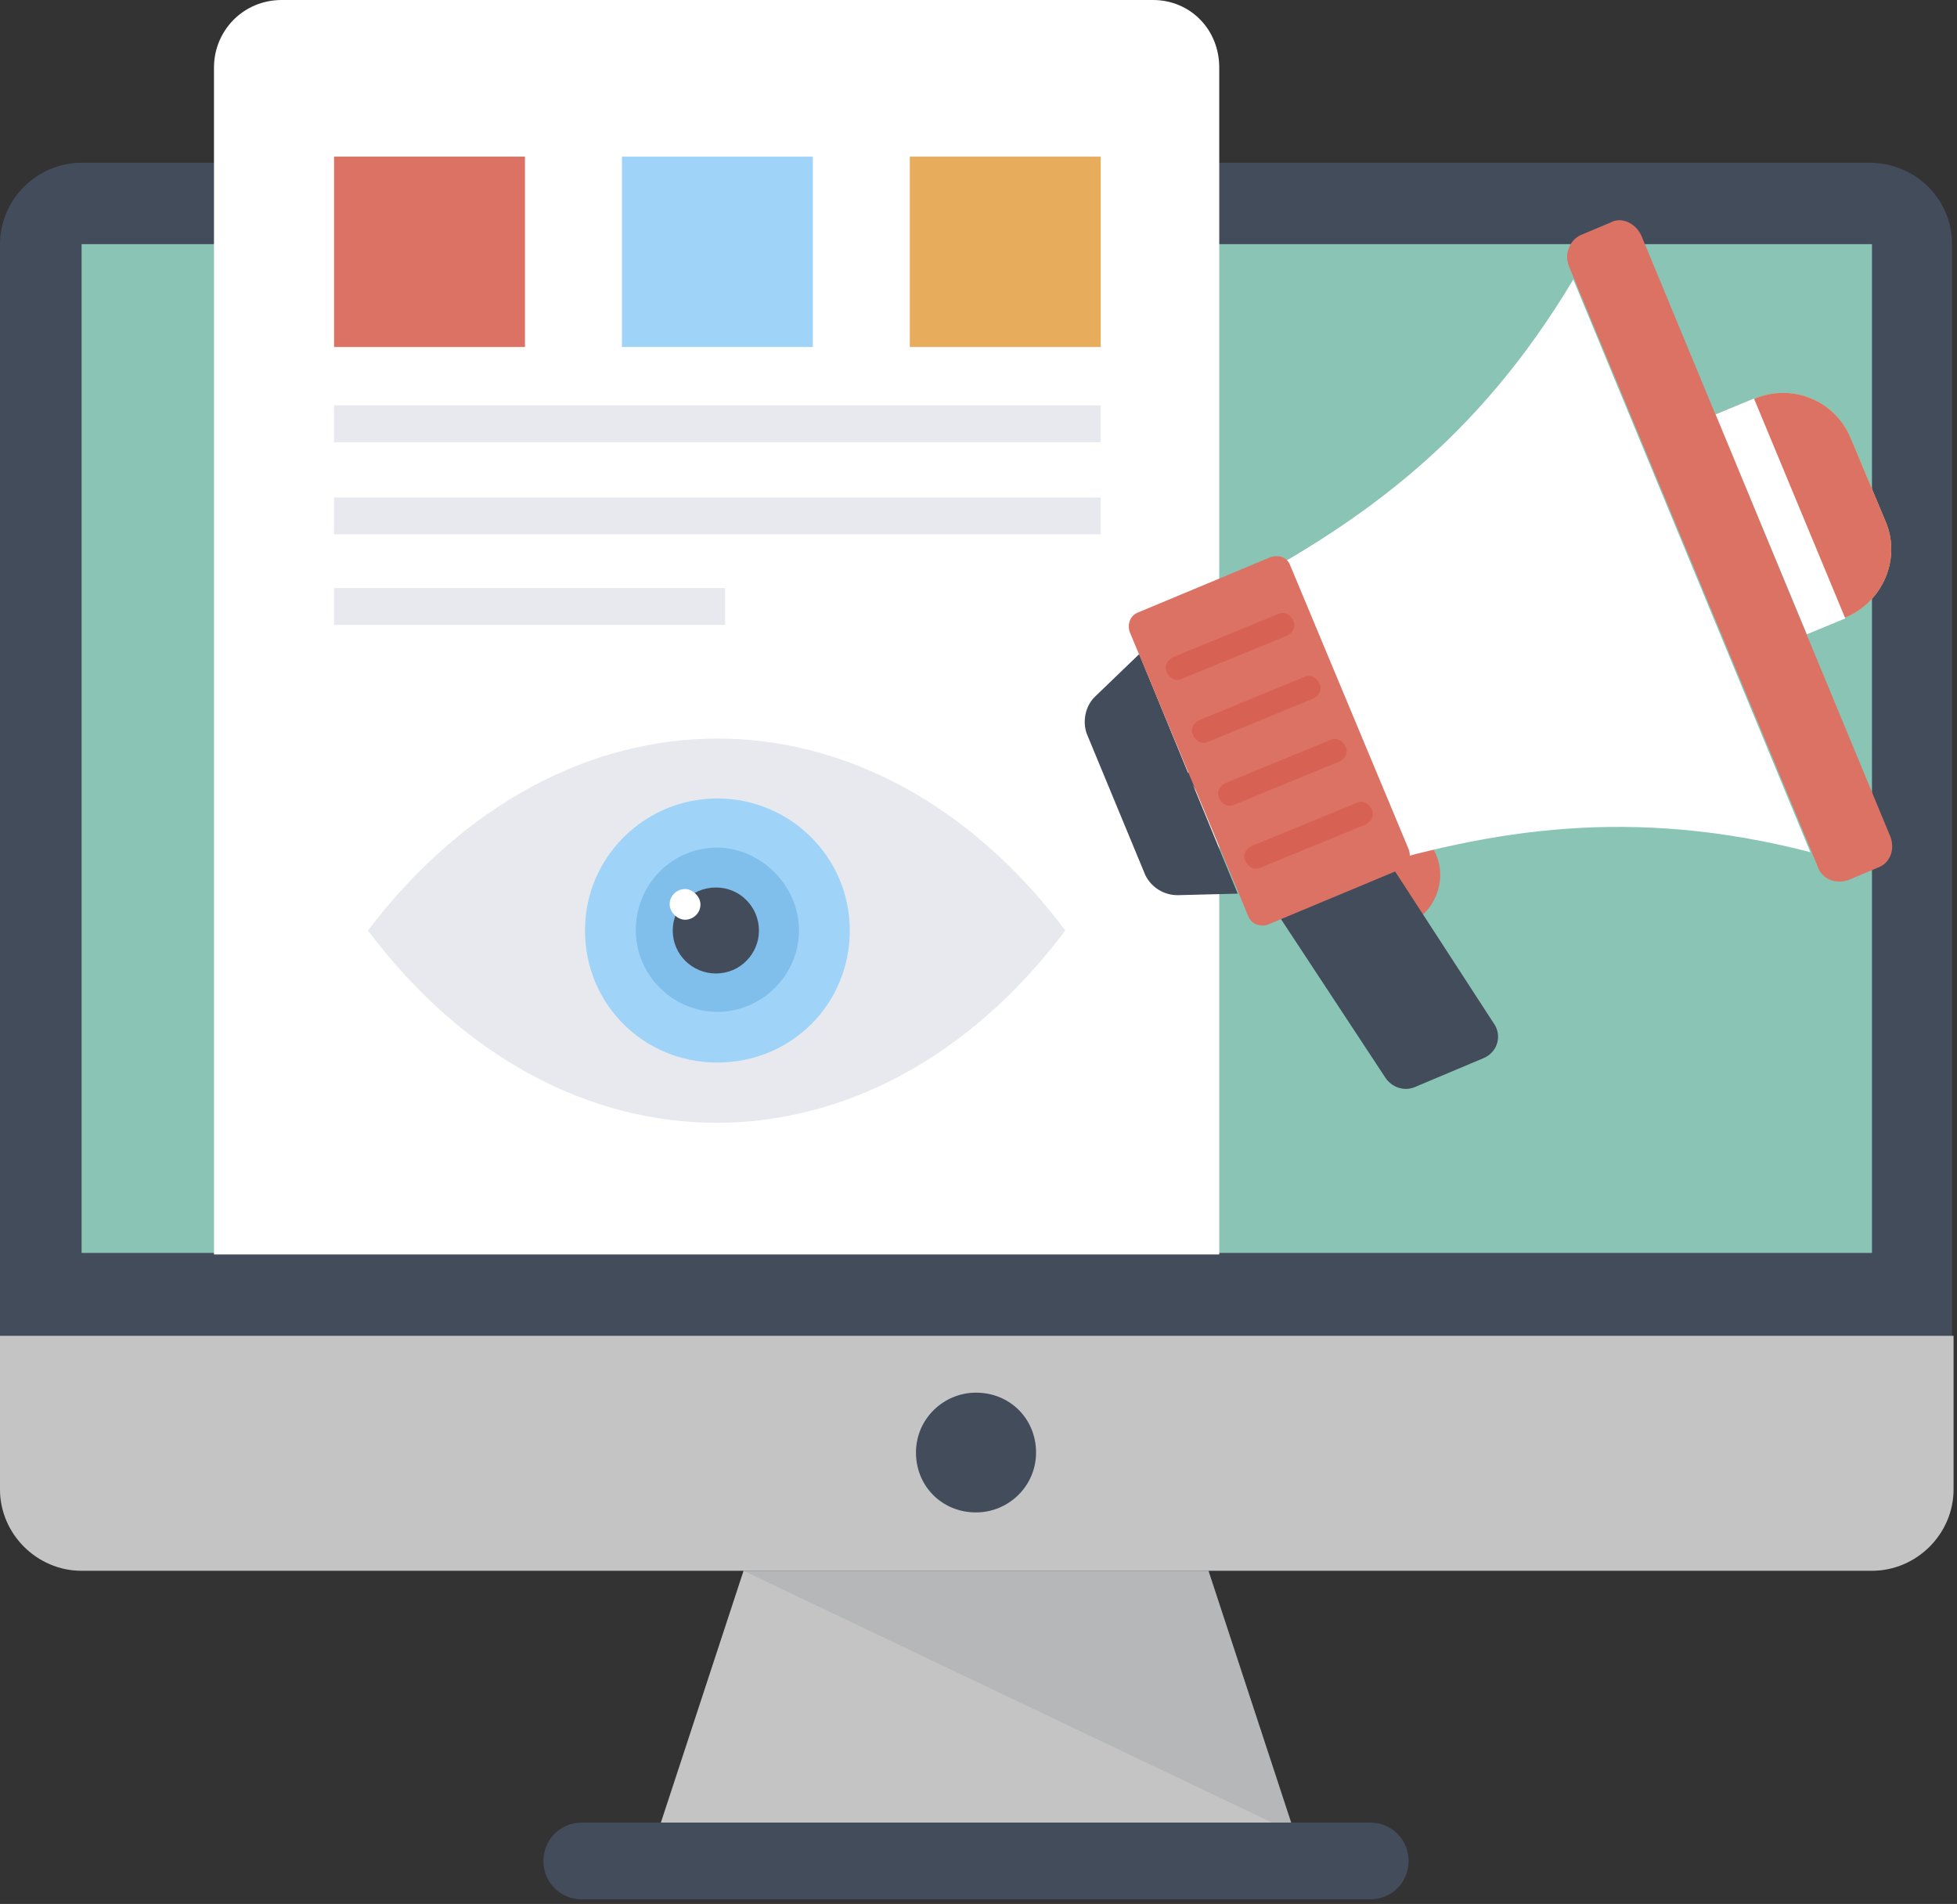
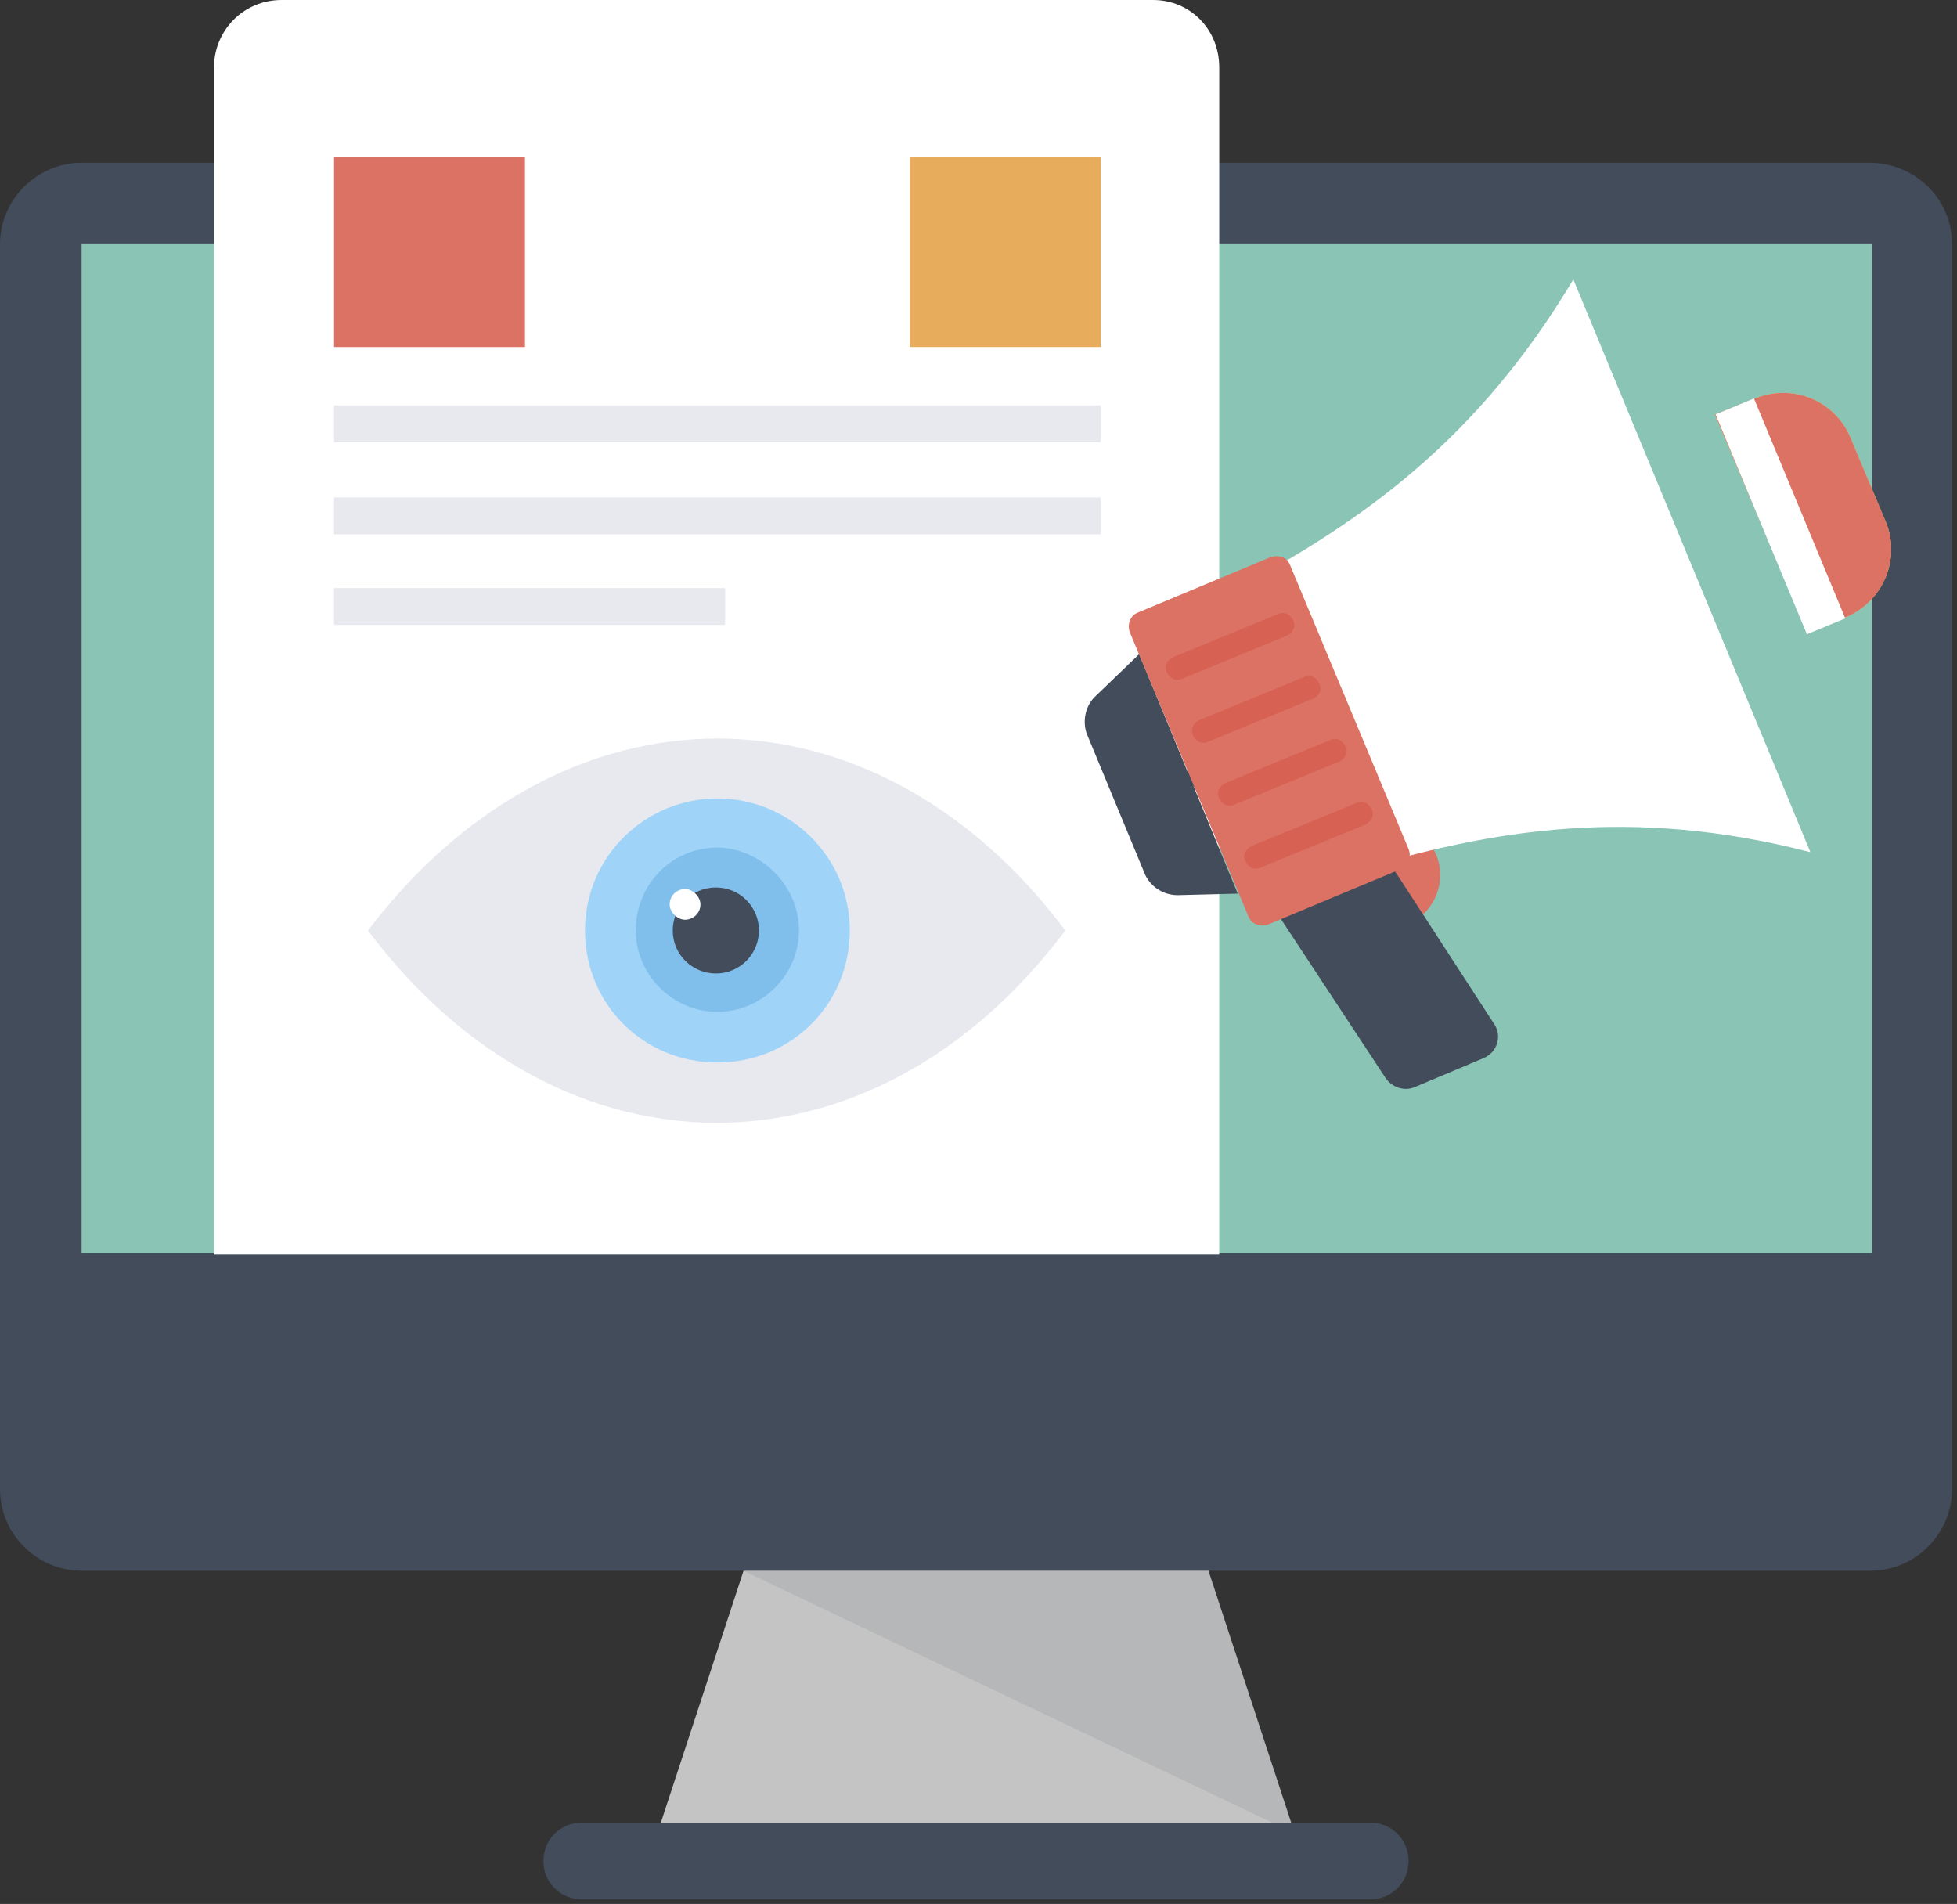
<svg xmlns="http://www.w3.org/2000/svg" width="404" height="393" viewBox="0 0 404 393" fill="none">
  <rect x="0" y="0" width="404" height="393" fill="#333333" stroke="none" />
  <path d="M402.973 50.393V307.43C402.973 316.621 395.346 324.228 386.13 324.228H16.843C7.627 324.228 0 316.621 0 307.43V50.393C0 41.202 7.627 33.596 16.843 33.596H386.447C395.664 33.912 402.973 41.202 402.973 50.393Z" fill="#424C5B" />
  <path d="M386.448 50.393H16.844V258.622H386.448V50.393Z" fill="#89C4B5" />
-   <path d="M0 275.736V307.43C0 316.621 7.627 324.228 16.843 324.228H386.447C395.664 324.228 403.291 316.621 403.291 307.43V275.736H0Z" fill="#C4C4C4" />
  <path d="M267.272 378.424H135.701L153.498 324.228H249.475L267.272 378.424Z" fill="#C4C4C4" />
  <g opacity="0.5">
    <path opacity="0.5" d="M153.499 324.228L267.272 378.424L249.475 324.228H153.499Z" fill="#8A8F93" />
  </g>
  <path d="M290.789 384.129C290.789 388.566 287.293 392.053 282.844 392.053H120.129C115.68 392.053 112.184 388.566 112.184 384.129C112.184 379.692 115.68 376.206 120.129 376.206H282.844C287.293 376.206 290.789 379.692 290.789 384.129Z" fill="#424C5B" />
  <path d="M213.881 299.823C213.881 306.796 208.16 312.184 201.487 312.184C194.495 312.184 189.092 306.796 189.092 299.823C189.092 292.851 194.813 287.463 201.487 287.463C208.478 287.463 213.881 292.851 213.881 299.823Z" fill="#424C5B" />
  <path d="M251.699 13.945V258.938H44.175V13.945C44.175 6.339 50.213 0 58.158 0H238.034C245.661 0 251.699 6.022 251.699 13.945Z" fill="white" />
  <path d="M219.919 192.065C180.194 244.993 115.68 244.993 75.955 192.065C95.976 165.759 122.036 152.447 148.096 152.447C174.156 152.447 200.215 165.759 219.919 192.065Z" fill="#E7E9EF" />
  <path d="M175.427 192.065C175.427 207.278 163.35 219.321 148.096 219.321C132.841 219.321 120.765 207.278 120.765 192.065C120.765 176.852 133.159 164.808 148.096 164.808C163.033 164.808 175.427 176.852 175.427 192.065Z" fill="#9FD4F8" />
  <path d="M164.939 192.064C164.939 201.256 157.312 208.862 148.096 208.862C138.88 208.862 131.252 201.256 131.252 192.064C131.252 191.747 131.252 191.747 131.252 191.43C131.57 182.239 138.88 174.95 148.096 174.95H148.414C157.312 175.267 164.939 182.873 164.939 192.064Z" fill="#80BFEB" />
  <path d="M156.677 192.064C156.677 196.819 152.863 200.939 147.778 200.939C143.011 200.939 138.88 197.135 138.88 192.064C138.88 187.31 142.693 183.19 147.778 183.19C152.863 183.19 156.677 187.31 156.677 192.064Z" fill="#424C5B" />
  <path d="M138.244 186.677C138.244 184.775 139.833 183.507 141.422 183.507C143.011 183.507 144.6 185.092 144.6 186.677C144.6 188.578 143.011 189.846 141.422 189.846C139.833 189.846 138.244 188.261 138.244 186.677Z" fill="white" />
  <path d="M108.37 32.327H68.963V71.628H108.37V32.327Z" fill="#DB7264" />
-   <path d="M167.799 32.327H128.392V71.628H167.799V32.327Z" fill="#9FD4F8" />
  <path d="M227.229 32.327H187.821V71.628H227.229V32.327Z" fill="#E7AD5C" />
  <path d="M227.228 83.672H68.963V91.278H227.228V83.672Z" fill="#E7E9EF" />
  <path d="M227.228 102.688H68.963V110.294H227.228V102.688Z" fill="#E7E9EF" />
  <path d="M149.685 121.387H68.963V128.994H149.685V121.387Z" fill="#E7E9EF" />
  <path d="M381.998 90.327L389.308 107.759C392.486 115.365 388.672 124.24 381.045 127.409L373.1 130.579L354.032 85.573L361.977 82.404C369.922 78.918 378.82 82.721 381.998 90.327Z" fill="#F5CB68" />
  <path d="M296.51 176.535C298.734 181.923 296.192 188.261 290.789 190.797C285.386 193.016 279.03 190.48 276.488 185.092C274.263 179.704 276.806 173.365 282.208 170.83C287.929 168.611 294.285 171.147 296.51 176.535Z" fill="#DB7264" />
  <path d="M306.361 218.37L292.06 224.392C289.836 225.343 287.293 224.392 286.022 222.49L244.708 159.737L268.543 149.912L308.268 211.081C310.175 213.616 309.222 217.102 306.361 218.37Z" fill="#424C5B" />
  <path d="M254.877 121.704L279.03 180.021C307.95 171.147 336.87 166.393 373.735 175.901L324.794 57.683C305.09 90.644 281.573 107.442 254.877 121.704Z" fill="white" />
-   <path d="M338.777 48.492L390.261 172.731C391.214 175.267 390.261 178.119 387.719 179.07L381.68 181.606C379.138 182.556 376.278 181.606 375.324 179.07L323.84 54.83C322.887 52.295 324.158 49.442 326.383 48.492L332.421 45.956C334.646 44.688 337.506 45.956 338.777 48.492Z" fill="#DB7264" />
  <path d="M381.998 90.327L389.308 107.759C392.486 115.365 388.672 124.24 381.045 127.409L373.1 130.579L354.032 85.573L361.977 82.404C369.922 78.918 378.82 82.721 381.998 90.327Z" fill="#DB7264" />
  <path d="M362.089 82.259L354.161 85.534L373.013 130.921L380.941 127.646L362.089 82.259Z" fill="white" />
  <path d="M235.174 135.016L255.513 184.458L243.119 184.775C240.258 184.775 237.716 183.19 236.445 180.655L224.368 151.496C223.415 148.961 224.051 145.792 225.957 143.89L235.174 135.016Z" fill="#424C5B" />
  <path d="M266.318 116.633L290.789 175.267C291.425 176.852 290.789 178.753 289.2 179.387L261.869 190.797C260.28 191.431 258.373 190.797 257.738 189.212L233.267 130.579C232.631 128.994 233.267 127.092 234.856 126.458L262.187 115.049C264.094 114.415 265.683 115.049 266.318 116.633Z" fill="#DB7264" />
  <path d="M266.954 128.043C267.589 129.311 266.954 130.578 265.683 131.212L244.072 140.086C242.801 140.72 241.53 140.086 240.894 138.819C240.259 137.551 240.894 136.283 242.165 135.649L263.776 126.775C265.047 126.141 266.318 126.775 266.954 128.043Z" fill="#D76253" />
  <path d="M272.356 141.037C272.992 142.305 272.356 143.573 271.085 144.207L249.475 153.081C248.203 153.715 246.932 153.081 246.297 151.813C245.661 150.545 246.297 149.278 247.568 148.644L269.178 139.769C270.45 139.136 271.721 139.769 272.356 141.037Z" fill="#D76253" />
  <path d="M277.759 154.032C278.395 155.299 277.759 156.567 276.488 157.201L254.877 166.075C253.606 166.709 252.335 166.075 251.699 164.807C251.064 163.54 251.699 162.272 252.971 161.638L274.581 152.764C275.852 152.13 277.124 152.764 277.759 154.032Z" fill="#D76253" />
  <path d="M283.162 167.026C283.797 168.294 283.162 169.562 281.891 170.196L260.28 179.07C259.009 179.704 257.738 179.07 257.102 177.802C256.466 176.535 257.102 175.267 258.373 174.633L279.984 165.759C281.255 165.125 282.526 165.759 283.162 167.026Z" fill="#D76253" />
  <g opacity="0.05">
    <g opacity="0.05">
      <g opacity="0.05">
        <path opacity="0.05" d="M363.248 107.442L373.1 130.896L381.045 127.726C388.672 124.557 392.486 115.682 389.308 108.076L385.494 98.885L363.248 107.442Z" fill="#000806" />
      </g>
    </g>
    <g opacity="0.05">
      <path opacity="0.05" d="M296.509 176.535C298.734 181.922 296.192 188.261 290.789 190.797C285.386 193.015 279.03 190.48 276.488 185.092C274.263 179.704 276.806 173.365 282.208 170.83C287.929 168.611 294.285 171.147 296.509 176.535Z" fill="#000806" />
    </g>
    <g opacity="0.05">
      <path opacity="0.05" d="M306.361 218.37L292.06 224.392C289.836 225.343 287.293 224.392 286.022 222.49L244.708 159.737L268.543 149.912L308.268 211.081C310.175 213.616 309.222 217.103 306.361 218.37Z" fill="#000806" />
    </g>
    <g opacity="0.05">
      <path opacity="0.05" d="M265.683 147.693L279.03 180.021C307.95 171.147 336.87 166.393 373.735 175.901L347.993 113.781L265.683 147.693Z" fill="#000806" />
    </g>
    <g opacity="0.05">
      <path opacity="0.05" d="M347.993 113.781L375.007 178.753C375.96 181.288 378.82 182.556 381.363 181.288L387.401 178.753C389.943 177.802 391.215 174.95 389.943 172.414L362.93 107.442L347.993 113.781Z" fill="#000806" />
    </g>
    <g opacity="0.05">
      <path opacity="0.05" d="M363.248 107.442L373.1 130.896L381.045 127.726C388.672 124.557 392.486 115.682 389.308 108.076L385.494 98.885L363.248 107.442Z" fill="#000806" />
    </g>
    <g opacity="0.05">
      <path opacity="0.05" d="M371.084 104.225L363.157 107.5L372.886 130.925L380.814 127.65L371.084 104.225Z" fill="#000806" />
    </g>
    <g opacity="0.05">
      <path opacity="0.05" d="M229.453 162.906L236.763 180.338C237.716 182.873 240.576 184.775 243.436 184.458L255.831 184.141L244.39 156.567L229.453 162.906Z" fill="#000806" />
    </g>
    <g opacity="0.05">
      <g opacity="0.05">
-         <path opacity="0.05" d="M244.39 156.568L257.737 188.895C258.373 190.48 260.28 191.114 261.869 190.48L289.2 179.07C290.789 178.436 291.424 176.535 290.789 174.95L277.441 142.622L244.39 156.568Z" fill="#000806" />
+         <path opacity="0.05" d="M244.39 156.568L257.737 188.895C258.373 190.48 260.28 191.114 261.869 190.48L289.2 179.07L277.441 142.622L244.39 156.568Z" fill="#000806" />
      </g>
    </g>
  </g>
</svg>